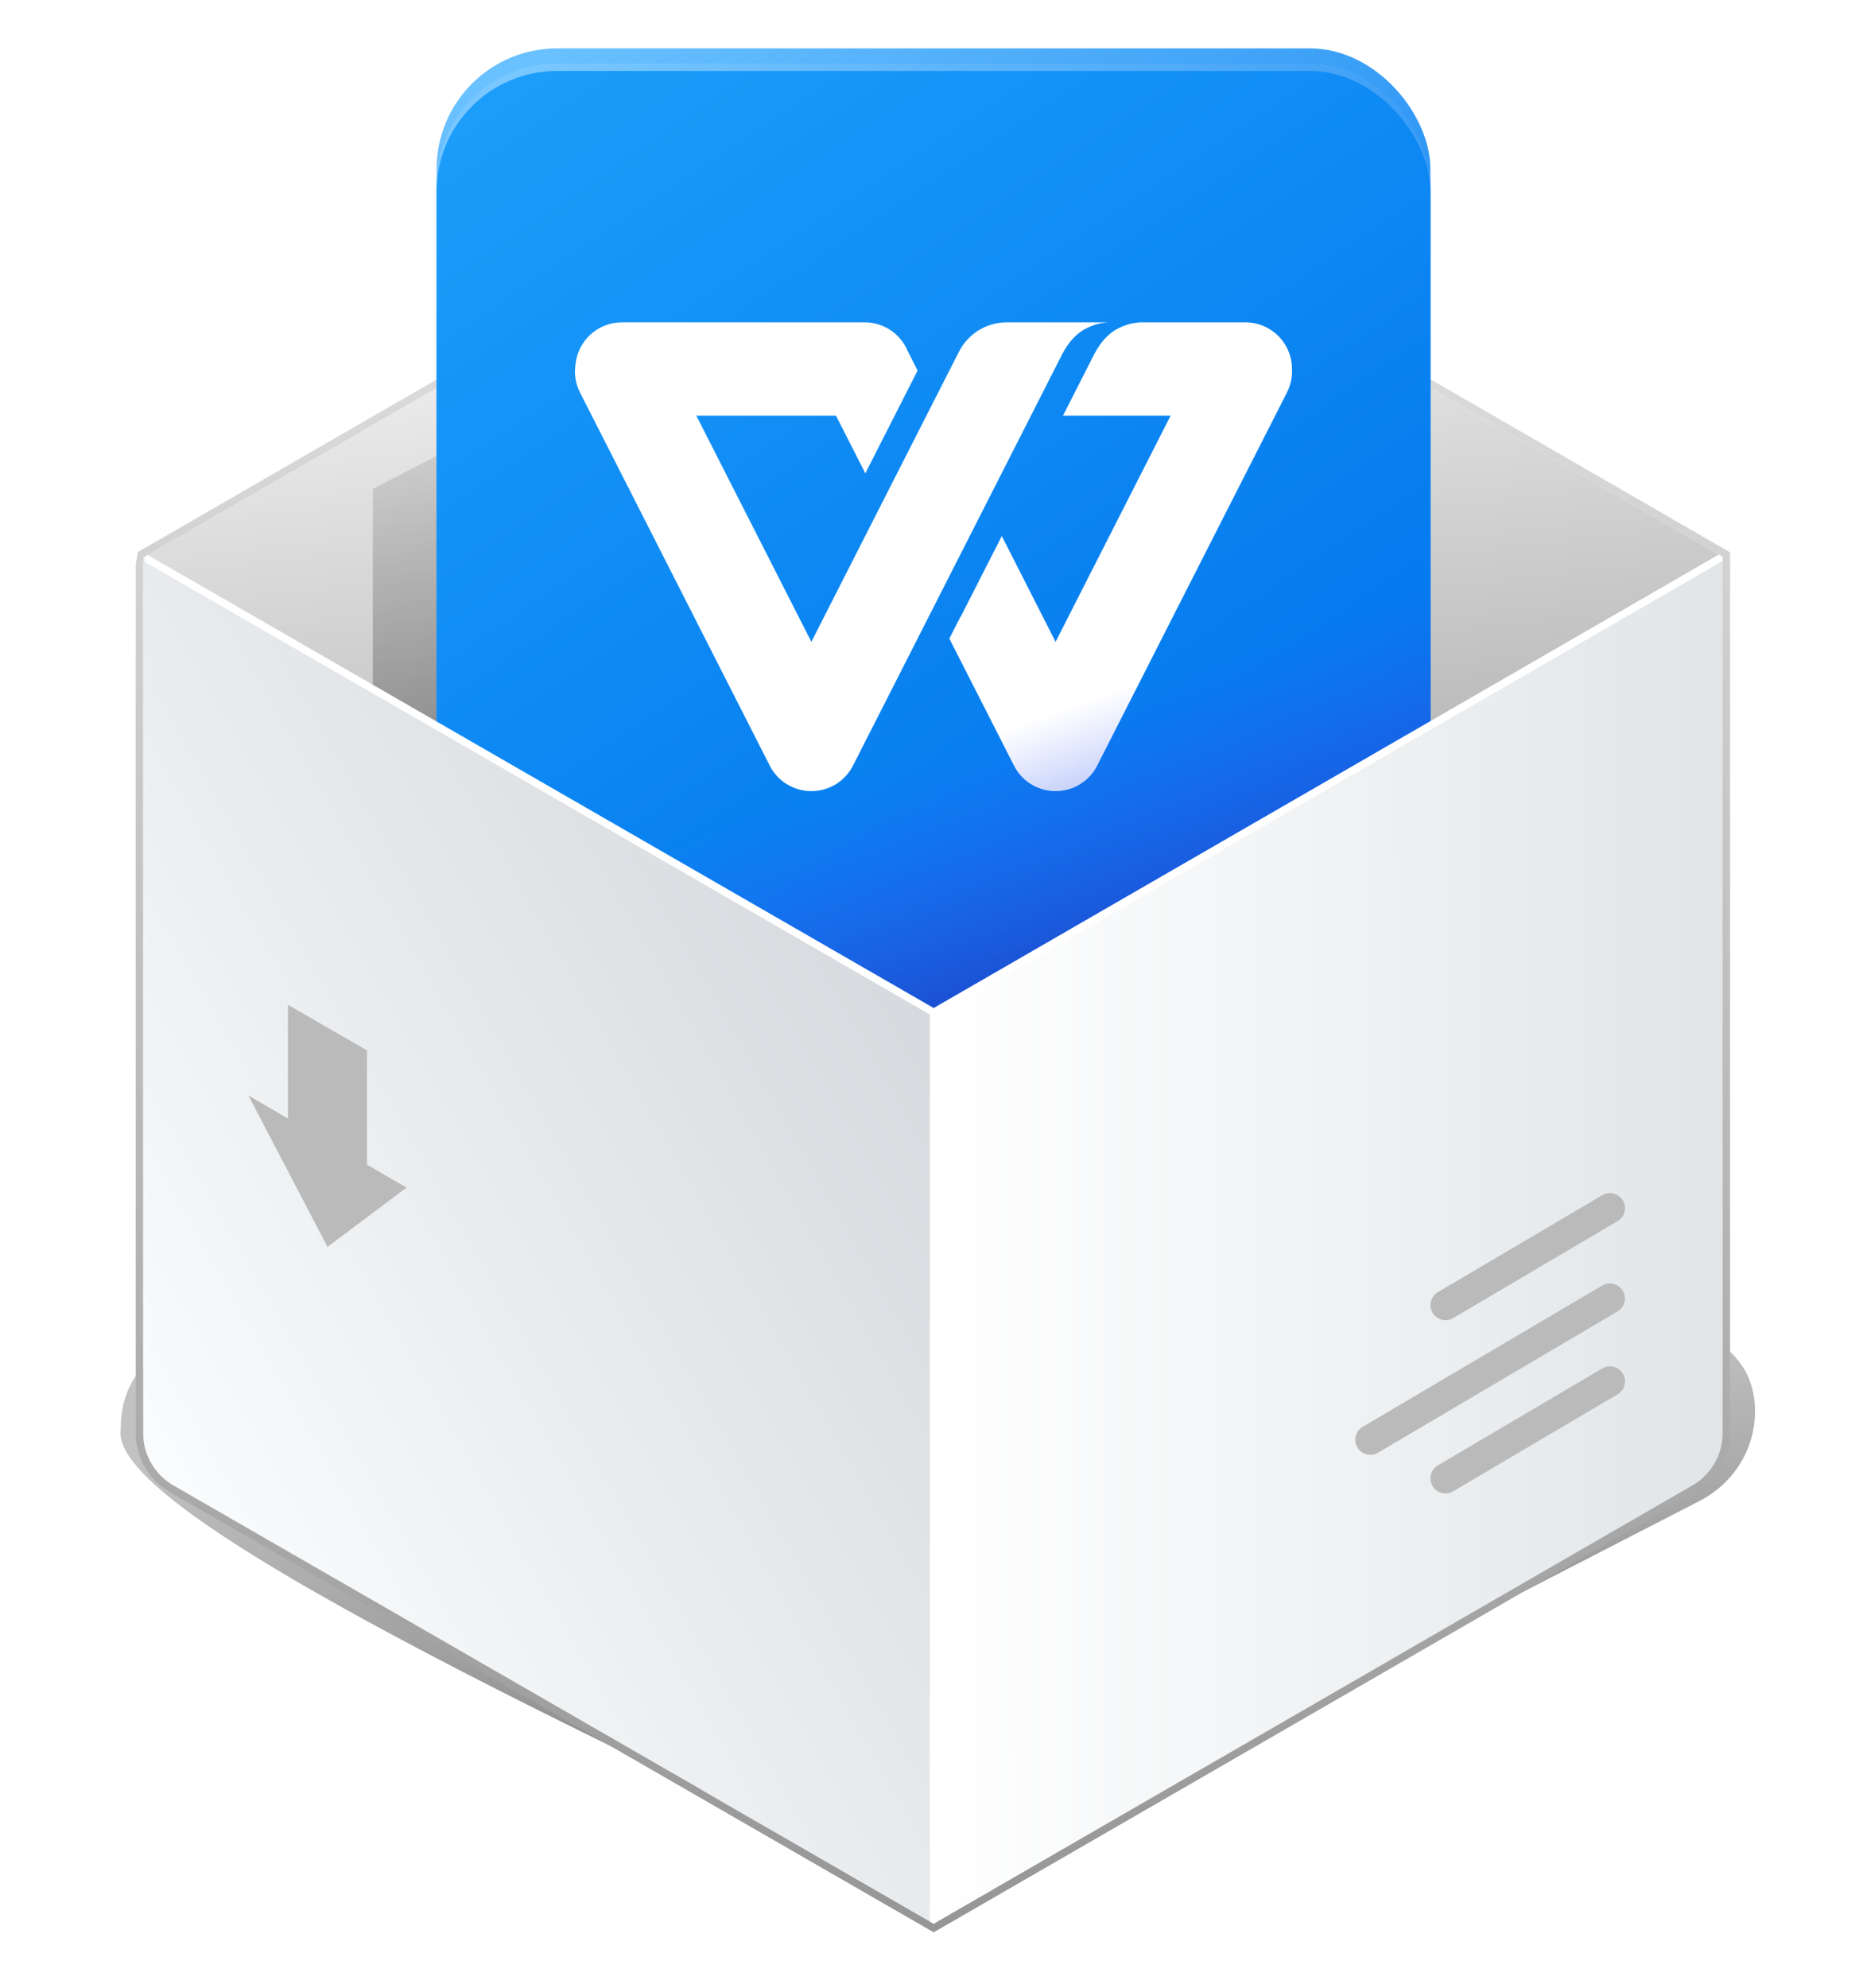
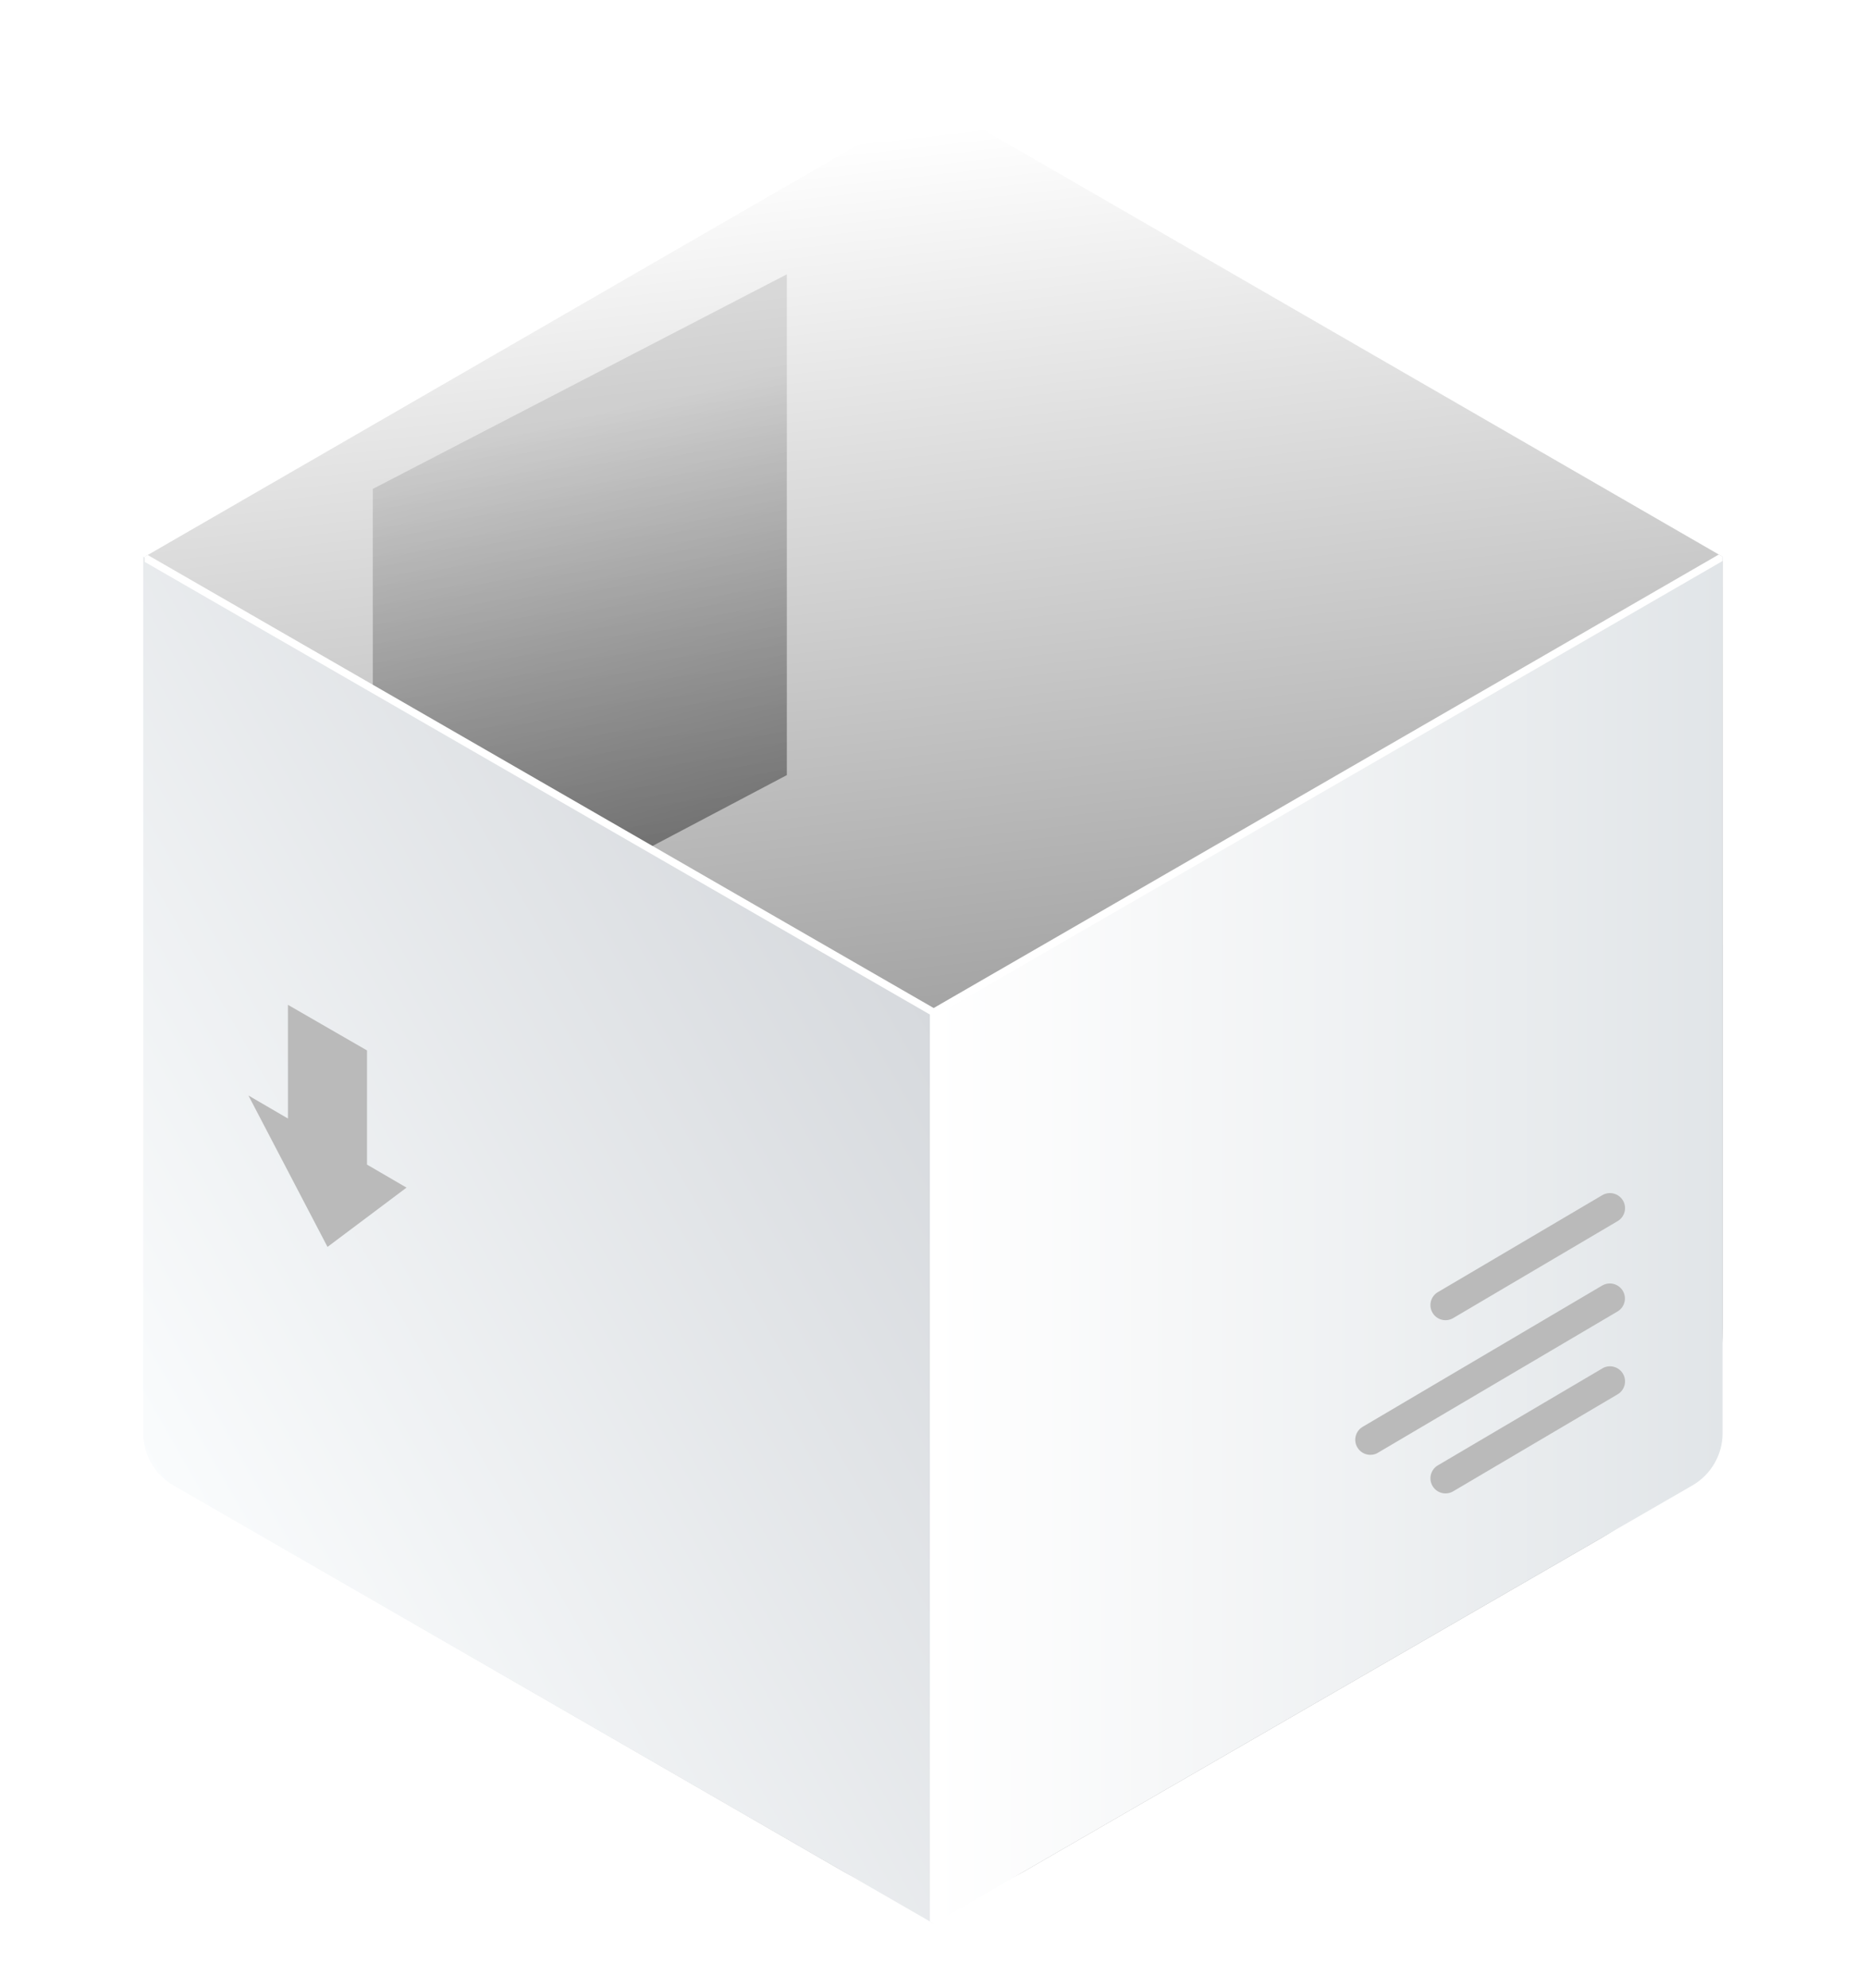
<svg xmlns="http://www.w3.org/2000/svg" width="31" height="33" viewBox="0 0 31 33" fill="none">
  <g filter="url(#filter0_f_1756_584)">
-     <path fill-rule="evenodd" clip-rule="evenodd" d="M15.44 31.49L28.19 24.928C29.19 24.428 29.343 23.269 28.921 22.662C26.737 19.522 8.09 19.015 3.065 22.124C2.276 22.613 2.003 23.069 2.003 23.74C1.871 24.806 6.278 27.26 15.44 31.49Z" fill="url(#paint0_linear_1756_584)" />
-   </g>
-   <path fill-rule="evenodd" clip-rule="evenodd" d="M14.972 1.912C15.3 1.723 15.705 1.723 16.034 1.912L28.664 9.204V23.788C28.664 24.168 28.462 24.518 28.133 24.708L15.503 32L2.847 24.708C2.529 24.524 2.329 24.19 2.316 23.824L2.315 9.375L2.348 9.201L14.972 1.912Z" stroke="url(#paint1_linear_1756_584)" stroke-width="0.125" />
+     </g>
  <path fill-rule="evenodd" clip-rule="evenodd" d="M16.003 1.966L28.602 9.24V22.056C28.602 23.485 27.839 24.805 26.602 25.52L17.003 31.062C16.075 31.598 14.931 31.598 14.003 31.062L4.404 25.52C3.167 24.805 2.404 23.485 2.404 22.056V9.24L15.003 1.966C15.312 1.788 15.694 1.788 16.003 1.966Z" fill="url(#paint2_linear_1756_584)" />
  <g filter="url(#filter1_f_1756_584)">
    <path d="M6.19 16.49V8.115L13.065 4.553V12.865L6.19 16.49Z" fill="url(#paint3_linear_1756_584)" />
  </g>
  <g clip-path="url(#clip0_1756_584)">
-     <rect x="7.25" y="0.803" width="16.5" height="16.5" rx="2" fill="url(#paint4_linear_1756_584)" />
    <rect x="7.25" y="1.053" width="16.5" height="16.5" rx="2" fill="url(#paint5_linear_1756_584)" />
    <rect x="7.25" y="1.178" width="16.5" height="16.5" rx="2" fill="url(#paint6_linear_1756_584)" />
    <g clip-path="url(#clip1_1756_584)">
      <path d="M17.639 5.875L14.163 12.708C14.026 12.977 13.754 13.131 13.472 13.131C13.19 13.131 12.918 12.977 12.781 12.708L9.631 6.516C9.553 6.363 9.531 6.196 9.557 6.039C9.6 5.651 9.928 5.35 10.326 5.35H14.358C14.68 5.35 14.956 5.547 15.072 5.827L15.236 6.15L14.368 7.856L13.881 6.899H11.562L13.472 10.653L15.923 5.837C16.075 5.538 16.381 5.35 16.716 5.35H18.414C18.261 5.356 18.118 5.399 17.984 5.48C17.855 5.558 17.743 5.683 17.649 5.857L17.64 5.875L17.639 5.875Z" fill="white" />
      <path fill-rule="evenodd" clip-rule="evenodd" d="M18.945 5.35C18.793 5.356 18.649 5.399 18.515 5.48C18.386 5.558 18.275 5.683 18.181 5.857L18.17 5.876L17.65 6.899L19.437 6.899L17.527 10.653L16.634 8.897L15.953 10.234L15.95 10.233L15.763 10.599L16.837 12.709C16.972 12.974 17.238 13.127 17.516 13.131C17.519 13.131 17.522 13.131 17.526 13.131H17.529C17.533 13.131 17.537 13.131 17.541 13.131C17.817 13.127 18.083 12.973 18.217 12.709L21.369 6.514C21.432 6.391 21.458 6.258 21.452 6.128L21.452 6.123C21.452 5.696 21.106 5.35 20.679 5.35H18.945ZM17.539 13.131L17.541 13.131C17.54 13.131 17.54 13.131 17.539 13.131ZM17.514 13.131L17.516 13.131C17.515 13.131 17.514 13.131 17.514 13.131Z" fill="white" />
    </g>
-     <rect x="7.25" y="1.178" width="16.5" height="16.5" rx="2" fill="url(#paint7_linear_1756_584)" />
  </g>
  <path fill-rule="evenodd" clip-rule="evenodd" d="M28.602 9.24V23.788C28.602 24.145 28.411 24.475 28.102 24.654L15.503 31.928V16.803L28.602 9.24Z" fill="url(#paint8_linear_1756_584)" />
  <path fill-rule="evenodd" clip-rule="evenodd" d="M2.378 9.24V23.787C2.378 24.145 2.569 24.475 2.879 24.654L15.503 31.928V16.803L2.378 9.24Z" fill="url(#paint9_linear_1756_584)" />
  <path fill-rule="evenodd" clip-rule="evenodd" d="M6.094 17.435V19.33L6.75 19.712L5.438 20.696L4.125 18.183L4.781 18.565V16.678L6.094 17.435Z" fill="#BABABA" />
  <path fill-rule="evenodd" clip-rule="evenodd" d="M28.539 9.204L28.602 9.24L28.601 9.312L15.565 16.839V31.894L15.503 31.931L15.44 31.894V16.839L2.404 9.327L2.404 9.24L2.453 9.212L15.503 16.731L28.539 9.204Z" fill="white" />
  <path d="M26.622 22.703L26.605 22.713L23.874 24.322C23.755 24.392 23.716 24.545 23.786 24.664C23.853 24.778 23.995 24.819 24.111 24.762L24.128 24.753L26.859 23.143C26.978 23.073 27.018 22.92 26.948 22.801C26.881 22.688 26.739 22.646 26.622 22.703ZM26.621 21.328L26.603 21.337L22.626 23.682C22.507 23.752 22.467 23.905 22.538 24.024C22.604 24.137 22.747 24.178 22.863 24.122L22.88 24.112L26.857 21.768C26.976 21.698 27.016 21.545 26.946 21.426C26.879 21.313 26.737 21.271 26.621 21.328ZM26.622 19.828L26.605 19.837L23.874 21.447C23.755 21.517 23.716 21.67 23.786 21.789C23.853 21.903 23.995 21.944 24.111 21.887L24.128 21.878L26.859 20.268C26.978 20.198 27.018 20.045 26.948 19.926C26.881 19.813 26.739 19.771 26.622 19.828Z" fill="#BABABA" />
  <defs>
    <filter id="filter0_f_1756_584" x="0.5" y="18.533" width="30.141" height="14.457" filterUnits="userSpaceOnUse" color-interpolation-filters="sRGB">
      <feFlood flood-opacity="0" result="BackgroundImageFix" />
      <feBlend mode="normal" in="SourceGraphic" in2="BackgroundImageFix" result="shape" />
      <feGaussianBlur stdDeviation="0.75" result="effect1_foregroundBlur_1756_584" />
    </filter>
    <filter id="filter1_f_1756_584" x="4.69" y="3.053" width="9.875" height="14.938" filterUnits="userSpaceOnUse" color-interpolation-filters="sRGB">
      <feFlood flood-opacity="0" result="BackgroundImageFix" />
      <feBlend mode="normal" in="SourceGraphic" in2="BackgroundImageFix" result="shape" />
      <feGaussianBlur stdDeviation="0.75" result="effect1_foregroundBlur_1756_584" />
    </filter>
    <linearGradient id="paint0_linear_1756_584" x1="9.896" y1="23.527" x2="11.717" y2="44.179" gradientUnits="userSpaceOnUse">
      <stop stop-opacity="0.238" />
      <stop offset="1" />
    </linearGradient>
    <linearGradient id="paint1_linear_1756_584" x1="15.503" y1="0.865" x2="15.503" y2="32.053" gradientUnits="userSpaceOnUse">
      <stop stop-color="#E8E8E8" />
      <stop offset="0.999" stop-color="#969696" />
    </linearGradient>
    <linearGradient id="paint2_linear_1756_584" x1="13.815" y1="2.365" x2="15.503" y2="17.24" gradientUnits="userSpaceOnUse">
      <stop stop-color="white" />
      <stop offset="1" stop-color="#A1A1A1" />
    </linearGradient>
    <linearGradient id="paint3_linear_1756_584" x1="8.19" y1="7.24" x2="12.19" y2="22.178" gradientUnits="userSpaceOnUse">
      <stop stop-opacity="0.1" />
      <stop offset="1" stop-opacity="0.7" />
    </linearGradient>
    <linearGradient id="paint4_linear_1756_584" x1="8.969" y1="0.803" x2="18.594" y2="15.126" gradientUnits="userSpaceOnUse">
      <stop stop-color="#6AC1FF" />
      <stop offset="1" stop-color="#0176ED" />
    </linearGradient>
    <linearGradient id="paint5_linear_1756_584" x1="8.969" y1="1.053" x2="18.594" y2="15.376" gradientUnits="userSpaceOnUse">
      <stop stop-color="#79C7FF" />
      <stop offset="1" stop-color="#0176ED" />
    </linearGradient>
    <linearGradient id="paint6_linear_1756_584" x1="8.969" y1="1.178" x2="18.594" y2="15.501" gradientUnits="userSpaceOnUse">
      <stop stop-color="#1C9DFA" />
      <stop offset="1" stop-color="#0176ED" />
    </linearGradient>
    <linearGradient id="paint7_linear_1756_584" x1="13.875" y1="13.115" x2="15.5" y2="17.678" gradientUnits="userSpaceOnUse">
      <stop stop-color="#3B64FC" stop-opacity="0" />
      <stop offset="1" stop-color="#1B41C3" />
    </linearGradient>
    <linearGradient id="paint8_linear_1756_584" x1="15.503" y1="16.803" x2="28.626" y2="16.799" gradientUnits="userSpaceOnUse">
      <stop offset="0" stop-color="white" />
      <stop offset="1" stop-color="#E1E5E8" />
    </linearGradient>
    <linearGradient id="paint9_linear_1756_584" x1="15.503" y1="16.865" x2="2.378" y2="24.365" gradientUnits="userSpaceOnUse">
      <stop stop-color="#D6D9DD" />
      <stop offset="1" stop-color="#FAFCFD" />
    </linearGradient>
    <clipPath id="clip0_1756_584">
-       <rect x="7.25" y="0.803" width="16.5" height="16.5" rx="2" fill="white" />
-     </clipPath>
+       </clipPath>
    <clipPath id="clip1_1756_584">
      <rect width="12" height="12" fill="white" transform="translate(9.5 3.053)" />
    </clipPath>
  </defs>
</svg>